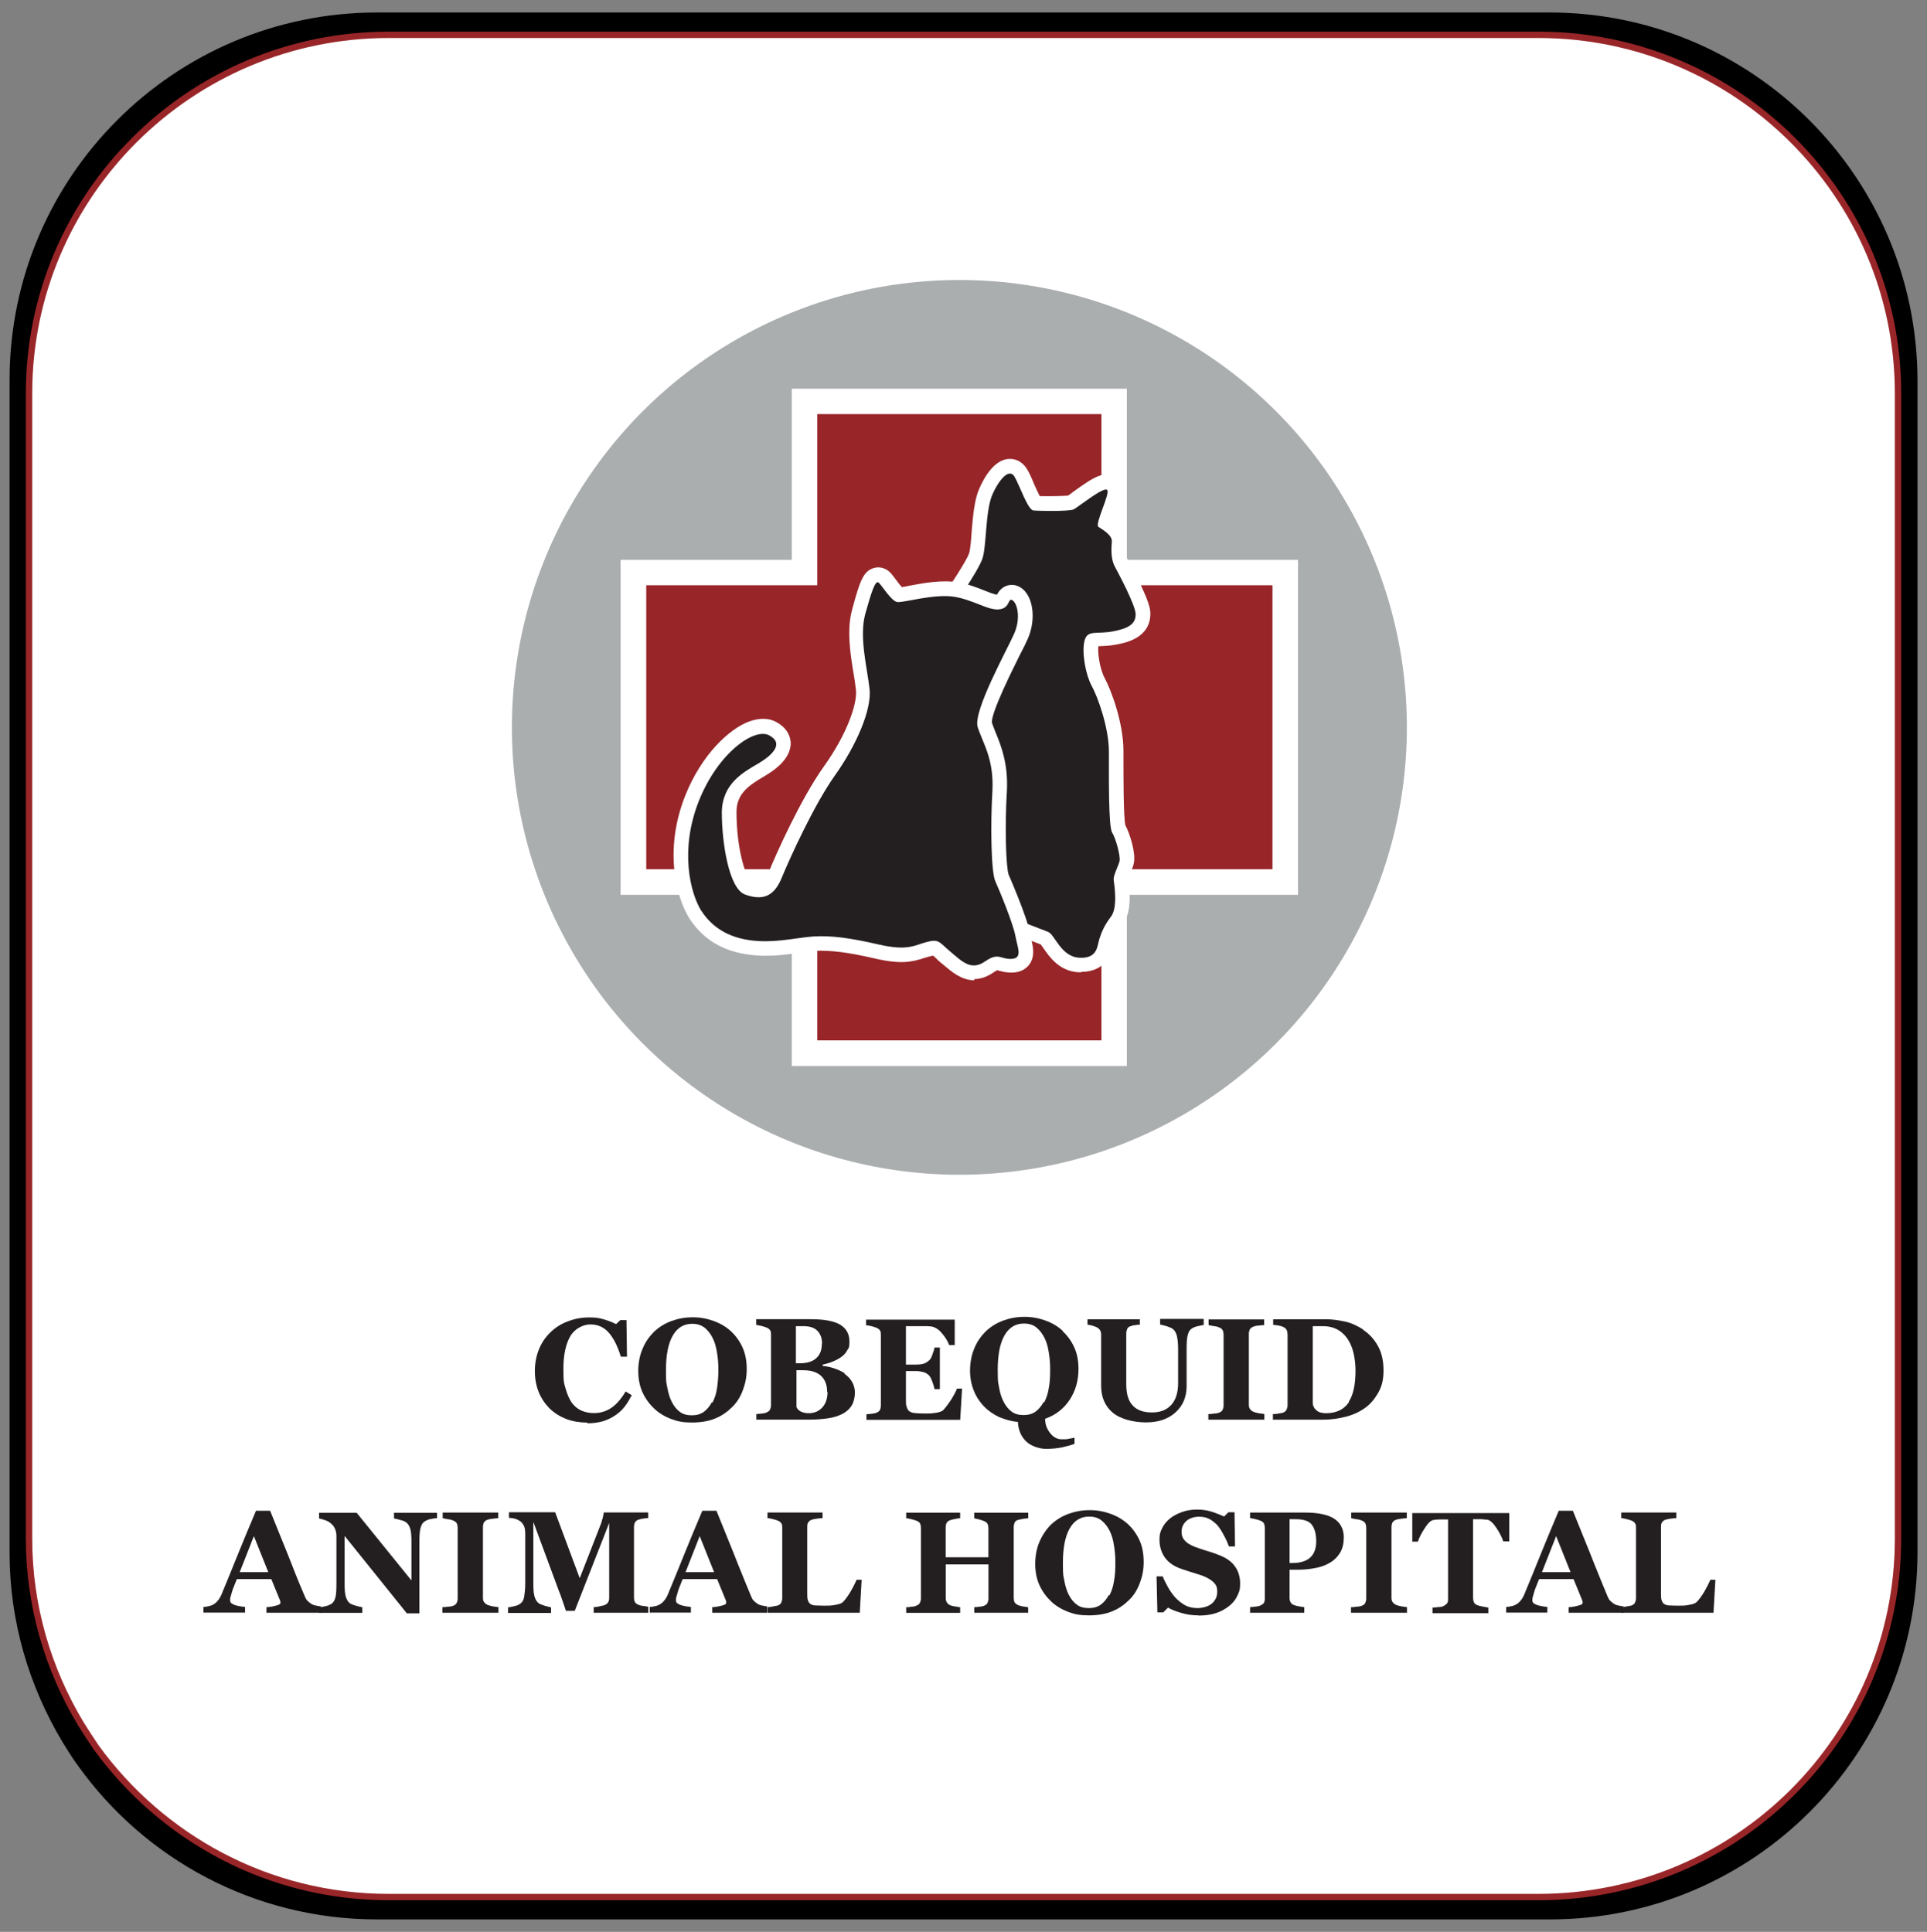
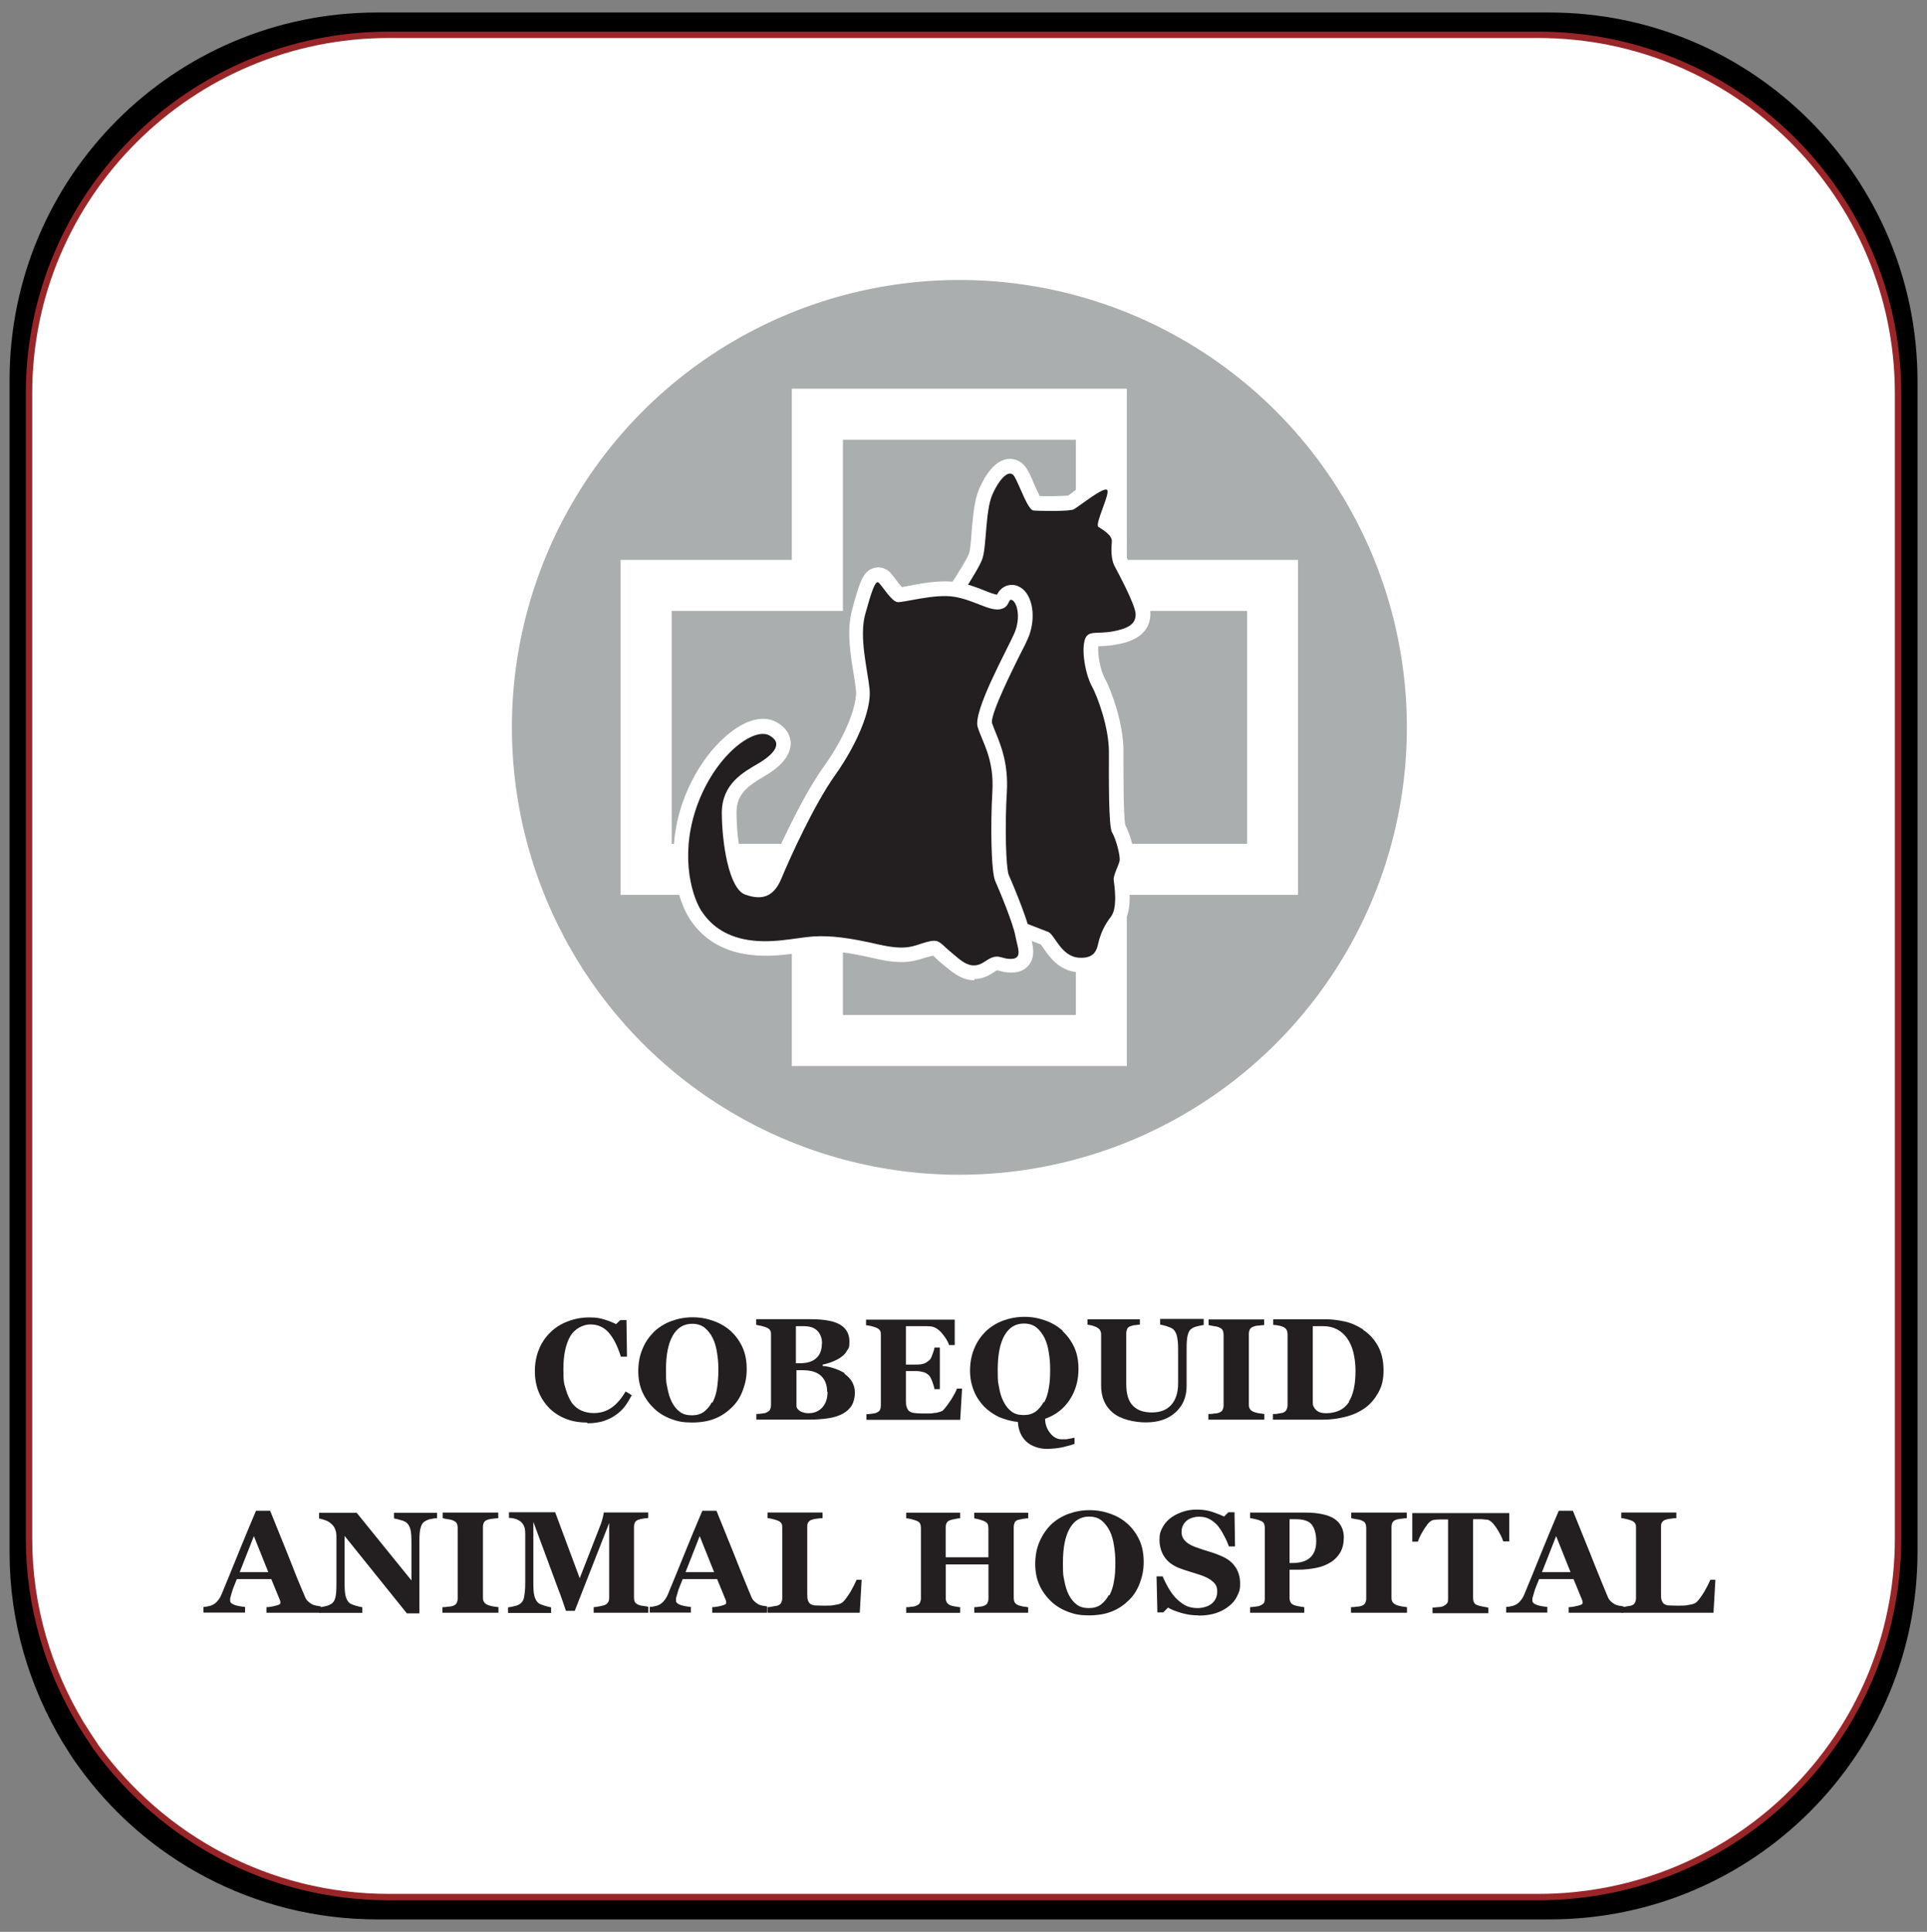
<svg xmlns="http://www.w3.org/2000/svg" id="Layer_2" data-name="Layer 2" version="1.1" viewBox="0 0 302.09 302.91">
  <rect x="0" y="0" width="302.09" height="302.91" fill="#808080" stroke="none" />
  <defs>
    <style>
      .cls-1 {
        fill: #000;
      }

      .cls-1, .cls-2, .cls-3, .cls-4, .cls-5 {
        stroke-width: 0px;
      }

      .cls-2 {
        fill: #231f20;
      }

      .cls-3, .cls-6 {
        fill: #fff;
      }

      .cls-6 {
        stroke: #982528;
        stroke-miterlimit: 10;
      }

      .cls-4 {
        fill: #abaeaf;
      }

      .cls-5 {
        fill: #982528;
      }
    </style>
  </defs>
  <path class="cls-1" d="M242.9,1.96H59.1C27.3,1.96,1.5,27.76,1.5,59.56v183.9c0,10.9,3.1,21,8.3,29.7.8,1.3,1.6,2.6,2.5,3.8,10.4,14.5,27.5,24,46.8,24h183.9c31.8,0,57.6-25.8,57.6-57.6V59.56c-.1-31.8-25.9-57.6-57.7-57.6Z" />
  <path class="cls-6" d="M241.15,5.46H60.95C29.85,5.46,4.55,30.66,4.55,61.66v179.6c0,10.6,3,20.5,8.1,29,.8,1.3,1.6,2.5,2.4,3.7,10.3,14.2,27,23.5,45.9,23.5h180.2c31.2,0,56.4-25.2,56.4-56.2V61.66c0-31-25.3-56.2-56.4-56.2Z" />
  <g>
    <path class="cls-2" d="M92.06,223.06c-1.13,0-2.22-.17-3.22-.54s-1.88-.92-2.64-1.63c-.71-.71-1.3-1.55-1.72-2.55s-.63-2.14-.63-3.35.21-2.35.63-3.39,1.01-1.93,1.8-2.68c.75-.75,1.68-1.34,2.72-1.72,1.05-.42,2.18-.63,3.39-.63s1.68.13,2.39.34,1.3.46,1.8.71l.67-.63h.96l.08,5.74h-.96c-.54-1.76-1.21-3.02-1.97-3.85s-1.72-1.21-2.81-1.21-2.43.63-3.14,1.84-1.09,2.93-1.09,5.15.13,2.3.38,3.18c.25.88.59,1.59.96,2.14.42.54.92.96,1.51,1.21.59.25,1.21.38,1.93.38,1.05,0,1.97-.29,2.76-.84.8-.54,1.55-1.42,2.22-2.55l.96.59c-.34.63-.67,1.21-1.09,1.76s-.88.96-1.42,1.34c-.59.42-1.21.71-1.93.96-.71.21-1.55.34-2.51.34l-.04-.08Z" />
    <path class="cls-2" d="M114.55,208.69c.75.71,1.38,1.55,1.84,2.55.46,1.01.67,2.14.67,3.43s-.21,2.22-.59,3.27-.92,1.93-1.68,2.68-1.63,1.38-2.68,1.8c-1.01.42-2.26.63-3.64.63s-2.22-.17-3.22-.54-1.93-.92-2.68-1.63c-.75-.71-1.38-1.55-1.84-2.55-.46-1.01-.67-2.14-.67-3.35s.21-2.43.67-3.48c.42-1.05,1.05-1.93,1.8-2.68.75-.71,1.68-1.3,2.72-1.68s2.14-.59,3.35-.59,2.26.21,3.31.59,1.93.92,2.68,1.59l-.04-.04ZM111.7,219.92c.34-.67.59-1.42.71-2.26s.21-1.8.21-2.89-.08-1.8-.21-2.64c-.13-.88-.34-1.63-.67-2.3s-.75-1.21-1.26-1.63c-.54-.42-1.17-.63-1.97-.63-1.34,0-2.35.63-3.06,1.88s-1.05,3.06-1.05,5.36.08,1.93.21,2.76c.17.88.38,1.63.71,2.26.34.67.75,1.17,1.26,1.55.5.38,1.13.54,1.88.54s1.34-.17,1.88-.54c.5-.38.92-.88,1.26-1.51l.08.04Z" />
    <path class="cls-2" d="M132.43,215.44c.46.34.84.71,1.13,1.21.29.5.46,1.05.46,1.72s-.17,1.47-.5,2.01-.8.96-1.42,1.3c-.67.34-1.42.59-2.3.71-.88.13-1.88.21-3.06.21h-8.17v-.88c.21,0,.5-.04.88-.08.34-.04.59-.08.71-.17.29-.13.46-.25.54-.42s.17-.42.17-.71v-11.06c0-.25,0-.5-.13-.67-.08-.17-.29-.34-.59-.46-.21-.08-.5-.17-.8-.25-.29-.04-.59-.13-.8-.17v-.88h8.54c2.14,0,3.69.29,4.65.88s1.42,1.47,1.42,2.6-.13,1.01-.34,1.38c-.21.42-.5.75-.92,1.05-.38.29-.8.5-1.3.71-.5.21-1.05.38-1.63.5v.21c.59.04,1.17.17,1.8.38s1.17.46,1.63.75v.13ZM128.87,210.7c0-.88-.25-1.55-.75-2.05-.5-.5-1.21-.71-2.22-.71s-.34,0-.54,0h-.59v5.82h.59c1.21,0,2.09-.29,2.64-.84.59-.54.84-1.3.84-2.26l.04.04ZM129.67,218.24c0-1.09-.34-1.93-.96-2.51s-1.59-.88-2.81-.88-.34,0-.54,0h-.5v5.74c.08.29.29.5.63.71.34.17.75.29,1.26.29.88,0,1.59-.29,2.14-.88s.84-1.42.84-2.47h-.04Z" />
    <path class="cls-2" d="M149.64,210.91h-.84c-.21-.59-.59-1.21-1.09-1.8-.5-.63-1.05-.96-1.55-1.09-.21-.04-.54-.08-.92-.08h-3.22v6.03h1.63c.42,0,.75-.04,1.09-.13.34-.08.63-.29.92-.54s.34-.46.5-.88c.17-.42.29-.8.34-1.13h.84v6.53h-.84c-.04-.29-.17-.71-.34-1.17-.17-.46-.34-.8-.5-.96-.25-.25-.54-.46-.88-.54-.34-.08-.71-.17-1.13-.17h-1.63v4.52c0,.46,0,.84.13,1.13.08.29.21.5.38.63s.42.25.75.29.75.08,1.3.08h.92c.38,0,.67,0,.96-.08.29,0,.59-.08.88-.17.25-.08.46-.17.59-.34.34-.38.75-.92,1.21-1.63.46-.75.75-1.3.88-1.68h.8l-.29,4.9h-14.7v-.88c.21,0,.5-.04.84-.08s.59-.08.75-.17c.29-.13.46-.25.54-.46.08-.17.13-.42.13-.67v-11.06c0-.25,0-.5-.13-.67-.08-.17-.29-.34-.59-.46-.21-.08-.46-.17-.8-.25-.34-.08-.63-.13-.8-.13v-.88h13.9v4.02l-.04-.04Z" />
    <path class="cls-2" d="M166.56,208.69c.75.71,1.38,1.55,1.84,2.55s.67,2.14.67,3.43c0,1.8-.46,3.43-1.38,4.82-.92,1.38-2.18,2.39-3.85,2.97,0,.88.29,1.63.8,2.26.5.63,1.09.96,1.8.96s.8,0,1.13-.08c.34-.04.63-.13.88-.17v.96c-.42.17-1.05.34-1.88.54-.84.17-1.68.25-2.6.25s-2.26-.38-3.06-1.13c-.8-.75-1.26-1.76-1.34-3.1-1.05-.08-2.01-.38-2.93-.75-.88-.42-1.68-.96-2.39-1.68-.67-.71-1.21-1.51-1.59-2.47s-.59-2.01-.59-3.14.21-2.43.67-3.48c.42-1.05,1.05-1.93,1.8-2.68.75-.71,1.68-1.3,2.72-1.68s2.14-.59,3.35-.59,2.26.21,3.31.59,1.93.92,2.68,1.59h-.04ZM163.71,219.88c.34-.67.59-1.42.71-2.26.17-.84.21-1.8.21-2.89s-.08-1.8-.21-2.64c-.13-.88-.34-1.63-.67-2.3-.34-.67-.75-1.21-1.26-1.63s-1.17-.63-1.97-.63c-1.34,0-2.35.63-3.06,1.88-.71,1.26-1.05,3.06-1.05,5.36s.08,1.93.21,2.76.38,1.63.71,2.26c.34.67.75,1.17,1.26,1.55.5.38,1.13.54,1.88.54s1.34-.17,1.88-.54c.5-.38.92-.88,1.26-1.51l.08.04Z" />
    <path class="cls-2" d="M188.71,207.77c-.21,0-.5.08-.92.17s-.75.21-1.01.42c-.29.17-.46.5-.59,1.01-.13.46-.17,1.21-.17,2.14v5.82c0,1.72-.59,3.1-1.76,4.15s-2.72,1.55-4.61,1.55-3.98-.5-5.19-1.51-1.84-2.43-1.84-4.23v-8.04c0-.25-.04-.46-.17-.67-.08-.17-.29-.34-.59-.5-.21-.08-.42-.17-.71-.25s-.5-.08-.67-.13v-.84h8.21v.84c-.25,0-.46.04-.71.08-.25,0-.5.08-.75.17-.29.08-.46.25-.54.46-.08.21-.13.42-.13.71v7.91c0,1.55.34,2.68,1.05,3.39.67.71,1.68,1.05,2.97,1.05s2.3-.38,3.02-1.17,1.09-1.93,1.09-3.43v-5.32c0-.96-.08-1.63-.21-2.14-.13-.46-.34-.8-.59-1.01-.21-.17-.54-.29-1.01-.46-.46-.13-.8-.21-1.01-.25v-.88h6.83v.96Z" />
    <path class="cls-2" d="M198.14,222.6h-8.71v-.88c.21,0,.5,0,.88-.08.38,0,.67-.08.8-.13.29-.13.46-.25.54-.42.08-.17.17-.42.17-.67v-11.14c0-.25-.04-.46-.13-.67-.08-.21-.29-.34-.54-.46-.17-.08-.42-.17-.8-.21s-.63-.13-.88-.17v-.88h8.71v.88c-.21,0-.5.04-.84.08-.34,0-.63.08-.84.17-.29.08-.46.25-.59.46-.08.21-.13.42-.13.67v11.1c0,.25.04.5.17.67.08.17.29.34.59.46.17.08.42.13.75.21.38.04.67.08.92.13v.88h-.08Z" />
    <path class="cls-2" d="M213.71,208.53c.96.63,1.72,1.47,2.3,2.51s.88,2.3.88,3.81-.25,2.47-.8,3.48c-.54.96-1.21,1.8-2.09,2.43s-1.88,1.09-3.02,1.38c-1.13.29-2.3.46-3.52.46h-7.91v-.88c.25,0,.54,0,.88-.08s.59-.08.71-.13c.25-.13.46-.25.54-.46.08-.17.17-.42.17-.67v-11.14c0-.25-.04-.46-.13-.67-.08-.21-.29-.38-.54-.5s-.59-.21-.88-.25-.54-.08-.71-.08v-.88h8.33c.88,0,1.84.13,2.85.34s2.01.67,2.93,1.26v.08ZM211.45,219.79c.38-.59.63-1.3.8-2.09s.25-1.76.25-2.81-.13-1.97-.34-2.85c-.21-.84-.54-1.59-.96-2.18-.42-.59-.96-1.09-1.59-1.42s-1.38-.5-2.18-.5h-1.63v11.89c0,.25,0,.5.13.71.08.21.21.38.38.54s.38.29.63.38c.25.08.59.13.96.13.84,0,1.55-.17,2.14-.46s1.09-.75,1.47-1.34h-.04Z" />
  </g>
  <g>
    <path class="cls-2" d="M50.31,252.88h-8.54v-.88c.38,0,.88-.08,1.38-.21.54-.13.8-.25.8-.42v-.21c0-.08-.04-.17-.08-.29l-1.34-3.27h-5.4c-.13.29-.25.67-.42,1.05s-.29.75-.38,1.09c-.13.42-.21.71-.25.88v.38c0,.25.17.42.54.59s.96.29,1.8.38v.88h-6.53v-.88c.25,0,.5-.04.84-.13.29-.04.54-.17.71-.25.29-.17.54-.38.75-.67.21-.25.38-.54.54-.92.84-2.05,1.72-4.15,2.55-6.24s1.8-4.36,2.85-6.87h2.22c1.42,3.56,2.6,6.37,3.39,8.42s1.51,3.77,2.09,5.11c.08.21.21.42.38.59s.38.34.63.5c.21.13.46.21.71.25.29.04.5.08.75.13v1.01ZM42.06,246.51l-2.26-5.65-2.22,5.65h4.52-.04Z" />
    <path class="cls-2" d="M68.44,238.05c-.21,0-.5.04-.88.13-.38.04-.71.21-1.05.42-.29.21-.46.54-.59,1.01s-.17,1.17-.17,2.14v11.22h-1.97l-9.76-12.14v7.37c0,.92.04,1.59.17,2.09.13.46.34.84.59,1.05.21.17.5.29.96.42.42.13.8.21,1.05.25v.88h-6.74v-.88c.29,0,.63-.08,1.01-.17s.67-.21.92-.38c.29-.21.5-.54.59-.96.13-.42.17-1.17.17-2.18v-7.41c0-.38-.04-.71-.17-1.05-.13-.34-.29-.63-.54-.84-.25-.25-.54-.46-.88-.59s-.71-.25-1.13-.34v-.88h5.9l8.58,10.6v-5.95c0-.96-.04-1.63-.17-2.09s-.34-.8-.59-1.01c-.21-.17-.54-.34-.96-.42-.42-.13-.75-.21-1.01-.25v-.88h6.74v.88l-.08-.04Z" />
    <path class="cls-2" d="M78.07,252.88h-8.71v-.88c.21,0,.5,0,.88-.08.38,0,.67-.08.8-.13.29-.13.46-.25.54-.42.08-.17.17-.42.17-.67v-11.14c0-.25-.04-.46-.13-.67-.08-.21-.29-.34-.54-.46-.17-.08-.42-.17-.8-.21s-.63-.13-.88-.17v-.88h8.71v.88c-.21,0-.5.04-.84.08s-.63.08-.84.17c-.29.08-.46.25-.59.46-.08.21-.13.42-.13.67v11.1c0,.25.04.5.17.67s.29.34.59.46c.17.08.42.13.75.21.38.08.67.08.92.13v.88h-.08Z" />
    <path class="cls-2" d="M101.57,252.88h-8.5v-.88c.25,0,.54-.04.92-.13s.63-.13.75-.17c.29-.13.46-.25.59-.46.13-.21.17-.42.17-.71v-11.73l-5.4,13.78h-1.38c-.08-.25-.25-.71-.5-1.47s-.46-1.3-.63-1.72l-3.98-10.76v9.55c0,.92.04,1.59.17,2.09.13.46.34.84.59,1.05.17.17.5.29,1.01.46.46.13.8.21,1.01.25v.88h-6.74v-.88c.17,0,.5-.08.92-.17s.75-.21,1.01-.42c.29-.21.5-.54.59-1.05.08-.5.17-1.17.17-2.09v-7.79c0-.46-.04-.88-.17-1.17s-.29-.54-.54-.75c-.29-.21-.59-.38-.92-.46-.29-.08-.63-.13-.92-.13v-.88h7.24l3.85,10.34,3.27-8.38c.13-.29.21-.67.34-1.09.08-.42.17-.71.17-.84h6.95v.88c-.25,0-.5.04-.75.08s-.5.08-.75.17c-.29.08-.46.25-.59.46-.08.21-.13.42-.13.67v11.1c0,.25.04.5.13.67s.29.34.59.46c.17.08.38.13.71.17.34.04.59.08.8.13v.92Z" />
    <path class="cls-2" d="M120.2,252.88h-8.54v-.88c.38,0,.88-.08,1.38-.21.54-.13.8-.25.8-.42v-.21c0-.08-.04-.17-.08-.29l-1.34-3.27h-5.4c-.13.29-.25.67-.42,1.05s-.29.75-.38,1.09c-.13.42-.21.71-.25.88v.38c0,.25.17.42.54.59s.96.29,1.8.38v.88h-6.45v-.88c.25,0,.5-.04.84-.13.29-.04.54-.17.71-.25.29-.17.54-.38.75-.67.21-.25.38-.54.54-.92.84-2.05,1.72-4.15,2.55-6.24s1.8-4.36,2.85-6.87h2.22c1.42,3.56,2.6,6.37,3.39,8.42.84,2.05,1.51,3.77,2.09,5.11.08.21.21.42.38.59s.38.34.63.5c.21.13.46.21.71.25.29.04.5.08.75.13v.88l-.08.13ZM111.95,246.51l-2.26-5.65-2.22,5.65h4.52-.04Z" />
    <path class="cls-2" d="M135.07,247.85l-.29,5.03h-14.45v-.88c.25,0,.54-.04.92-.13s.59-.08.67-.13c.25-.08.46-.25.54-.42s.17-.42.17-.71v-11.06c0-.25,0-.5-.13-.67-.08-.17-.29-.34-.59-.46-.21-.08-.5-.17-.84-.25s-.59-.13-.75-.13v-.88h8.63v.88c-.25,0-.5.04-.84.08s-.59.08-.84.17c-.29.08-.46.25-.59.46s-.13.42-.13.67v10.3c0,.5,0,.88.08,1.13s.21.5.38.63c.21.13.46.25.8.25s.8.04,1.42.04,1.17,0,1.72-.13c.54-.08.96-.21,1.21-.46.38-.38.75-.92,1.17-1.59.38-.67.71-1.3.96-1.88h.8l-.04.13Z" />
    <path class="cls-2" d="M161.2,252.88h-8.46v-.88c.17,0,.46,0,.8-.08.34,0,.59-.08.71-.13.29-.13.46-.25.54-.42.08-.17.17-.42.17-.67v-5.4h-6.7v5.28c0,.25.04.46.17.67s.29.34.54.46c.13.04.38.13.71.17s.63.13.84.13v.88h-8.46v-.88c.17,0,.46,0,.8-.08.38,0,.63-.08.8-.17.25-.08.46-.25.54-.42.08-.21.17-.42.17-.67v-11.1c0-.25-.04-.46-.13-.67s-.29-.34-.59-.46c-.21-.08-.5-.17-.84-.25s-.59-.13-.75-.13v-.88h8.46v.88c-.21,0-.5.04-.84.13-.34.04-.54.13-.71.17-.29.08-.46.25-.59.46-.08.21-.13.42-.13.67v4.69h6.7v-4.56c0-.25-.04-.46-.13-.67-.08-.17-.29-.34-.59-.46-.21-.08-.46-.17-.75-.25-.34-.08-.59-.13-.75-.17v-.88h8.46v.88c-.25,0-.5.04-.8.08-.29.04-.54.13-.8.17-.29.08-.46.25-.54.46-.08.21-.13.42-.13.67v11.1c0,.25.04.5.13.67s.29.34.54.46c.17.08.42.13.75.21.34.04.63.08.84.13v.88h0Z" />
    <path class="cls-2" d="M176.78,238.93c.75.71,1.38,1.55,1.84,2.55s.67,2.14.67,3.43-.21,2.22-.59,3.27-.92,1.93-1.68,2.68c-.75.75-1.63,1.38-2.68,1.8-1.01.42-2.26.63-3.64.63s-2.22-.17-3.22-.54c-1.01-.38-1.93-.92-2.68-1.63s-1.38-1.55-1.84-2.55c-.46-1.01-.67-2.14-.67-3.35s.21-2.43.67-3.48,1.05-1.93,1.8-2.68c.75-.71,1.68-1.3,2.72-1.68s2.14-.59,3.35-.59,2.26.21,3.31.59,1.93.92,2.68,1.59l-.04-.04ZM173.93,250.15c.34-.67.59-1.42.71-2.26.17-.84.21-1.8.21-2.89s-.08-1.8-.21-2.64c-.13-.88-.34-1.63-.67-2.3-.34-.67-.75-1.21-1.26-1.63s-1.17-.63-1.97-.63c-1.34,0-2.35.63-3.06,1.88-.71,1.26-1.05,3.06-1.05,5.36s.08,1.93.21,2.76c.17.88.38,1.63.71,2.26.34.67.75,1.17,1.26,1.55s1.13.54,1.88.54,1.34-.17,1.88-.54c.5-.38.92-.88,1.26-1.51l.08.04Z" />
    <path class="cls-2" d="M187.88,253.29c-.96,0-1.84-.13-2.68-.38-.84-.25-1.55-.5-2.09-.84l-.75.75h-.92l-.13-5.65h.96c.21.54.5,1.09.84,1.72.34.59.71,1.13,1.13,1.59.46.5.96.88,1.51,1.21.54.29,1.21.46,1.97.46s1.76-.25,2.3-.75.8-1.09.8-1.84-.21-1.13-.67-1.55-1.17-.8-2.09-1.09c-.63-.21-1.17-.38-1.72-.54s-1.01-.34-1.47-.5c-1.05-.42-1.84-1.01-2.35-1.8s-.75-1.68-.75-2.64.13-1.21.38-1.76c.25-.54.67-1.09,1.17-1.51.5-.42,1.09-.75,1.88-1.05s1.59-.42,2.47-.42,1.68.13,2.43.38,1.34.5,1.8.71l.67-.67h.96l.08,5.36h-.96c-.21-.59-.46-1.17-.8-1.76-.29-.59-.63-1.09-.96-1.51-.38-.42-.8-.75-1.26-1.01s-1.01-.38-1.68-.38-1.47.21-1.97.67-.75,1.01-.75,1.68.21,1.13.67,1.55c.42.42,1.13.75,2.05,1.05.54.17,1.09.38,1.68.54.59.17,1.09.38,1.51.54,1.09.42,1.88.96,2.43,1.72.54.71.84,1.63.84,2.72s-.17,1.34-.46,1.97-.75,1.17-1.3,1.59c-.59.46-1.26.84-2.05,1.09-.75.25-1.68.38-2.72.38v-.04Z" />
    <path class="cls-2" d="M210.66,241.11c0,.88-.17,1.63-.54,2.3-.38.63-.88,1.17-1.51,1.55-.67.42-1.42.71-2.26.88-.84.17-1.8.29-2.89.29h-1.3v4.4c0,.25.04.5.17.71.08.21.29.34.59.46.17.04.38.13.71.17s.63.13.84.13v.88h-8.5v-.88c.21,0,.5-.04.84-.08s.59-.08.75-.17c.29-.13.46-.25.59-.42.08-.17.13-.42.13-.71v-11.06c0-.25-.04-.46-.13-.67s-.29-.34-.59-.46c-.21-.08-.46-.17-.84-.25-.34-.08-.59-.13-.75-.13v-.88h8.67c2.01,0,3.56.34,4.52.96s1.51,1.63,1.51,2.97h0ZM206.34,241.69c0-1.17-.25-2.05-.71-2.64s-1.34-.84-2.55-.84h-.92v6.87h.46c1.21,0,2.14-.29,2.76-.84s.96-1.42.96-2.55h0Z" />
    <path class="cls-2" d="M220.5,252.88h-8.71v-.88c.21,0,.5,0,.88-.08.38,0,.67-.08.8-.13.29-.13.46-.25.54-.42.08-.17.17-.42.17-.67v-11.14c0-.25-.04-.46-.13-.67-.08-.21-.29-.34-.54-.46-.17-.08-.42-.17-.8-.21s-.63-.13-.88-.17v-.88h8.71v.88c-.21,0-.5.04-.84.08s-.63.08-.84.17c-.29.08-.46.25-.59.46-.08.21-.13.42-.13.67v11.1c0,.25.04.5.17.67s.29.34.59.46c.17.08.42.13.75.21.38.08.67.08.92.13v.88h-.08Z" />
    <path class="cls-2" d="M236.54,241.69h-.88c-.21-.67-.59-1.38-1.09-2.14-.5-.75-.96-1.17-1.38-1.26-.25,0-.54-.04-.88-.08h-1.38v12.31c0,.25.04.5.13.71.08.21.29.38.54.46.17.08.42.13.8.21s.67.13.92.17v.88h-8.75v-.88c.21,0,.5-.04.92-.08.38,0,.67-.08.8-.17.29-.13.46-.29.59-.46s.13-.42.13-.71v-12.4h-1.38c-.34,0-.63.04-.88.08-.42.04-.88.46-1.38,1.26-.5.75-.88,1.47-1.09,2.14h-.88v-4.48h15.2v4.48l-.04-.04Z" />
    <path class="cls-2" d="M254.46,252.88h-8.54v-.88c.38,0,.88-.08,1.38-.21.54-.13.8-.25.8-.42v-.21c0-.08-.04-.17-.08-.29l-1.34-3.27h-5.4c-.13.29-.25.67-.42,1.05s-.29.75-.38,1.09c-.13.42-.21.71-.25.88v.38c0,.25.17.42.54.59s.96.29,1.8.38v.88h-6.45v-.88c.25,0,.5-.04.84-.13.29-.04.54-.17.71-.25.29-.17.54-.38.75-.67.21-.25.38-.54.54-.92.84-2.05,1.72-4.15,2.55-6.24s1.8-4.36,2.85-6.87h2.22c1.42,3.56,2.6,6.37,3.39,8.42.84,2.05,1.51,3.77,2.09,5.11.08.21.21.42.38.59s.38.34.63.5c.21.13.46.21.71.25.29.04.5.08.75.13v.88l-.08.13ZM246.21,246.51l-2.26-5.65-2.22,5.65h4.52-.04Z" />
    <path class="cls-2" d="M268.91,247.85l-.29,5.03h-14.45v-.88c.25,0,.54-.04.92-.13s.59-.08.67-.13c.25-.08.46-.25.54-.42s.17-.42.17-.71v-11.06c0-.25,0-.5-.13-.67-.08-.17-.29-.34-.59-.46-.21-.08-.5-.17-.84-.25s-.59-.13-.75-.13v-.88h8.63v.88c-.25,0-.5.04-.84.08s-.59.08-.84.17c-.29.08-.46.25-.59.46s-.13.42-.13.67v10.3c0,.5,0,.88.08,1.13s.21.5.38.63c.21.13.46.25.8.25s.8.04,1.42.04,1.17,0,1.72-.13c.54-.08.96-.21,1.21-.46.38-.38.75-.92,1.17-1.59.38-.67.71-1.3.96-1.88h.8l-.04.13Z" />
  </g>
  <g>
    <g>
      <circle class="cls-4" cx="150.4" cy="114.05" r="70.15" />
      <g>
        <path class="cls-3" d="M176.65,167.15h-52.52v-26.84h-26.84v-52.52h26.84v-26.84h52.52v26.84h26.84v52.52h-26.84v26.84ZM132.14,159.15h36.52v-26.84h26.84v-36.52h-26.84v-26.84h-36.52v26.84h-26.84v36.52h26.84v26.84Z" />
-         <polygon class="cls-5" points="199.48 91.77 172.67 91.77 172.67 64.93 128.12 64.93 128.12 91.77 101.31 91.77 101.31 136.29 128.12 136.29 128.12 163.13 172.67 163.13 172.67 136.29 199.48 136.29 199.48 91.77" />
      </g>
    </g>
    <path class="cls-2" d="M109.94,142.82c-1.76-2.85-3.39-9.55-.42-17.13,2.97-7.58,8.71-11.64,11.06-10.39s.59,3.06-1.68,4.4-5.74,3.14-5.74,7.75,1.09,11.89,3.64,12.81,4.48.5,5.74-2.6c1.26-3.06,5.07-11.47,8.38-16.12s5.74-10.22,5.4-13.48c-.34-3.22-1.68-8.17-.67-11.81s1.59-5.32,2.09-4.9,2.01,2.97,2.97,3.06c1.01.08,5.82-1.34,8.88-.84,3.06.5,5.4,2.22,7.12,1.97s1.26-1.88,2.01-1.42,1.34,2.76.29,5.19c-1.05,2.43-6.53,12.23-5.74,14.7.8,2.51,2.6,5.03,2.3,10.13s-.21,12.56.46,14.03,2.81,6.7,3.14,8.54,1.21,3.56-.59,3.64-2.01-1.09-4.19.42-3.64-.08-5.4-1.55-1.76-2.05-3.73-1.51c-2.01.54-2.97,1.42-7.54.38-4.52-1.05-7.5-1.42-10.18-1.26-2.72.17-6.87,1.3-10.97.42-3.73-.8-5.61-2.85-6.7-4.56l.04.13Z" />
-     <path class="cls-2" d="M149.14,95.62s4.23-6.11,4.86-8c.67-1.88.46-7.5,1.55-10.01s2.68-4.23,3.48-2.89,2.09,5.23,2.97,5.32,5.65.17,6.32-.17,4.65-3.56,5.23-3.06-2.01,5.4-1.34,5.82c.67.42,2.18,1.3,2.09,2.3s-.17,2.68.42,3.81,3.31,6.16,3.31,7.58-.92,2.18-3.56,2.68c-2.68.5-4.06-.34-4.48,1.59s.25,5.32,1.17,6.99c.92,1.68,2.68,6.49,2.68,10.3s-.08,11.73.5,12.65,1.34,3.73,1.17,4.48-1.01,2.26-.92,2.97.67,4.31-.42,5.74c-1.09,1.42-1.51,2.51-1.84,3.56s-.25,3.06-3.14,2.89-3.81-3.64-4.9-4.06-10.3-3.98-10.3-3.98l-8.25-29.9,3.39-16.63h0Z" />
    <path class="cls-3" d="M169.53,152.45h-.46c-3.02-.17-4.56-2.43-5.49-3.77-.13-.17-.29-.42-.42-.59-1.88-.75-10.01-3.89-10.01-3.89-.67-.25-1.17-.8-1.34-1.51l-8.25-29.9c-.08-.34-.13-.71,0-1.05l3.39-16.63c.04-.29.17-.59.34-.84,1.68-2.43,4.23-6.37,4.61-7.45.21-.54.34-2.14.42-3.43.21-2.43.42-4.98,1.17-6.7.88-2.05,2.43-4.56,4.61-4.73,1.13-.08,2.18.46,2.85,1.51.38.59.75,1.42,1.13,2.35.25.59.63,1.42.92,1.97,1.34.04,3.6,0,4.44-.08.21-.13.54-.38.8-.59,2.93-2.09,5.03-3.64,6.78-2.14,1.47,1.26.8,3.06,0,5.36-.13.29-.25.71-.38,1.09,1.01.8,2.05,1.97,1.93,3.6-.13,1.59,0,2.3.17,2.64.08.17.21.46.42.75,2.35,4.52,3.18,6.49,3.18,7.79,0,3.85-3.94,4.61-5.4,4.86-1.01.21-1.88.21-2.51.25h-.25c-.13,1.38.34,3.81,1.01,5.03.92,1.68,2.93,6.87,2.93,11.39v1.3c0,2.72,0,8.96.29,10.34.71,1.3,1.68,4.4,1.34,5.95-.08.46-.29.92-.5,1.42-.13.29-.29.75-.38,1.01v.08c.34,2.51.46,5.32-.88,7.12-.88,1.17-1.21,2.01-1.47,2.89,0,.13-.04.25-.08.38-.25,1.05-.92,4.15-4.9,4.15v.08ZM163.5,148.22h0ZM155.88,140.43c2.47.96,8.38,3.27,9.26,3.56,1.01.38,1.63,1.26,2.22,2.09.75,1.09,1.3,1.8,2.01,1.84h.54c.04-.17.13-.42.17-.59.04-.25.13-.5.17-.71.42-1.42.96-2.68,2.18-4.27.04-.08.38-.84,0-3.81v-.29c-.13-1.05.29-2.05.67-3.02.08-.17.17-.46.25-.59-.04-.67-.54-2.43-.84-2.89-.67-1.05-.88-2.93-.84-12.56v-1.3c0-3.27-1.51-7.66-2.39-9.21-1.09-2.01-1.93-5.99-1.38-8.54.67-3.02,3.14-3.1,4.44-3.14.54,0,1.13,0,1.84-.17,1.05-.21,1.51-.38,1.72-.5-.17-.75-1.05-2.68-2.64-5.65-.17-.38-.34-.67-.42-.84-.71-1.47-.75-3.14-.67-4.56-.25-.25-.75-.54-.92-.63h-.08c-1.13-.75-1.3-1.84-1.05-3.06-.25.17-.46.29-.63.38-1.55.75-7.45.42-7.54.38-1.88-.17-2.76-2.09-3.85-4.56-.13.25-.25.5-.38.8-.46,1.09-.67,3.43-.84,5.32-.17,1.84-.29,3.48-.67,4.56-.67,1.88-3.77,6.53-4.9,8.12l-3.18,15.66,7.79,28.31-.04-.13ZM173.3,134.74h0Z" />
    <path class="cls-2" d="M149.14,95.62s4.23-6.11,4.86-8c.67-1.88.46-7.5,1.55-10.01s2.68-4.23,3.48-2.89,2.09,5.23,2.97,5.32,5.65.17,6.32-.17,4.65-3.56,5.23-3.06-2.01,5.4-1.34,5.82c.67.42,2.18,1.3,2.09,2.3s-.17,2.68.42,3.81,3.31,6.16,3.31,7.58-.92,2.18-3.56,2.68c-2.68.5-4.06-.34-4.48,1.59s.25,5.32,1.17,6.99c.92,1.68,2.68,6.49,2.68,10.3s-.08,11.73.5,12.65,1.34,3.73,1.17,4.48-1.01,2.26-.92,2.97.67,4.31-.42,5.74c-1.09,1.42-1.51,2.51-1.84,3.56s-.25,3.06-3.14,2.89-3.81-3.64-4.9-4.06-10.3-3.98-10.3-3.98l-8.25-29.9,3.39-16.63h0Z" />
    <path class="cls-3" d="M152.74,153.71c-2.01,0-3.6-1.38-4.69-2.3-.17-.13-.29-.25-.46-.38-.38-.29-.67-.59-.92-.84-.13-.13-.25-.25-.38-.34-.08,0-.21.04-.42.08-.29.08-.59.17-.88.25-2.01.67-3.73,1.05-7.75.13-4.36-1.01-7.12-1.34-9.55-1.21-.67,0-1.47.17-2.35.29-2.6.38-5.86.8-9.21.08-3.56-.75-6.28-2.64-8.12-5.57-1.84-2.97-4.06-10.39-.59-19.14,2.55-6.41,6.87-10.47,10.05-11.64,1.97-.71,3.35-.38,4.19.08,1.97,1.05,2.26,2.51,2.3,3.31,0,1.76-1.26,3.48-3.85,5.03l-.34.21c-2.51,1.47-4.31,2.76-4.31,5.61,0,5.49,1.34,10.01,2.22,10.68,1.59.54,2.14.46,2.85-1.34,1.09-2.68,5.03-11.52,8.67-16.58,3.56-4.98,5.23-9.8,4.98-11.94-.08-.75-.21-1.68-.38-2.64-.5-3.02-1.09-6.78-.21-9.97,1.21-4.52,1.76-5.99,3.35-6.49.8-.25,1.68-.08,2.35.46.38.29.67.71,1.09,1.26.25.34.67.92,1.01,1.26.34-.04.75-.13,1.13-.21,2.18-.42,5.15-.96,7.58-.54,1.68.25,3.1.84,4.27,1.3.63.25,1.47.59,1.93.63.21-.42.67-1.13,1.59-1.42.42-.13,1.21-.25,2.09.29,1.97,1.21,2.51,4.9,1.17,8-.25.59-.71,1.51-1.3,2.64-1.09,2.22-4.44,8.88-4.36,10.55.17.5.38,1.01.59,1.55.84,2.05,2.01,4.9,1.76,9.3-.34,5.65-.13,11.89.29,13.02,0,0,2.85,6.49,3.31,9.05.04.29.13.67.21.96.29,1.21.67,2.76-.29,4.06-.42.54-1.17,1.21-2.6,1.26-.96.04-1.68-.17-2.14-.29-.08,0-.17-.04-.25-.08-.08,0-.29.13-.67.38-1.05.71-2.05,1.01-2.97,1.01v.21ZM146.5,145.37c1.38,0,2.22.63,3.18,1.51.21.21.46.42.8.67.17.13.34.29.5.42,1.63,1.38,1.72,1.34,2.22,1.01,1.76-1.17,2.97-1.26,3.98-1.09-.04-.25-.13-.5-.17-.75-.25-1.42-2.09-5.99-3.02-8.04-1.3-2.89-.67-14.95-.63-15.08.21-3.39-.63-5.4-1.42-7.33-.29-.67-.54-1.3-.75-2.01-.75-2.39.88-6.37,4.65-13.86.5-1.05.96-1.97,1.17-2.43.08-.25.17-.46.25-.67h-.13c-1.51.21-2.93-.34-4.44-.92-1.09-.42-2.18-.84-3.39-1.05-1.68-.25-4.31.21-6.07.54-1.38.25-2.05.38-2.64.34-.92-.08-1.68-.54-2.35-1.21-.13.42-.25.88-.38,1.38-.63,2.26-.13,5.36.34,8.08.17,1.05.34,2.01.42,2.89.46,4.44-2.85,10.85-5.82,14.99-3.14,4.4-6.83,12.44-8.12,15.66-1.13,2.76-3.52,5.65-8.58,3.85-4.36-1.55-5.03-10.64-5.15-13.9-1.68,5.82-.46,10.93.88,13.15h0c1.21,1.93,2.85,3.06,5.23,3.56,2.6.54,5.28.17,7.66-.17.96-.13,1.88-.25,2.68-.29,2.89-.17,6.03.21,10.8,1.3,3.1.71,4.06.42,5.32,0,.34-.13.71-.25,1.09-.34.71-.17,1.3-.29,1.8-.29l.08.08ZM117.69,138.13h0Z" />
    <path class="cls-2" d="M109.94,142.82c-1.76-2.85-3.39-9.55-.42-17.13,2.97-7.58,8.71-11.64,11.06-10.39s.59,3.06-1.68,4.4-5.74,3.14-5.74,7.75,1.09,11.89,3.64,12.81,4.48.5,5.74-2.6c1.26-3.06,5.07-11.47,8.38-16.12s5.74-10.22,5.4-13.48c-.34-3.22-1.68-8.17-.67-11.81s1.59-5.32,2.09-4.9,2.01,2.97,2.97,3.06c1.01.08,5.82-1.34,8.88-.84,3.06.5,5.4,2.22,7.12,1.97s1.26-1.88,2.01-1.42,1.34,2.76.29,5.19c-1.05,2.43-6.53,12.23-5.74,14.7.8,2.51,2.6,5.03,2.3,10.13s-.21,12.56.46,14.03,2.81,6.7,3.14,8.54,1.21,3.56-.59,3.64-2.01-1.09-4.19.42-3.64-.08-5.4-1.55-1.76-2.05-3.73-1.51c-2.01.54-2.97,1.42-7.54.38-4.52-1.05-7.5-1.42-10.18-1.26-2.72.17-6.87,1.3-10.97.42-3.73-.8-5.61-2.85-6.7-4.56l.04.13Z" />
  </g>
</svg>